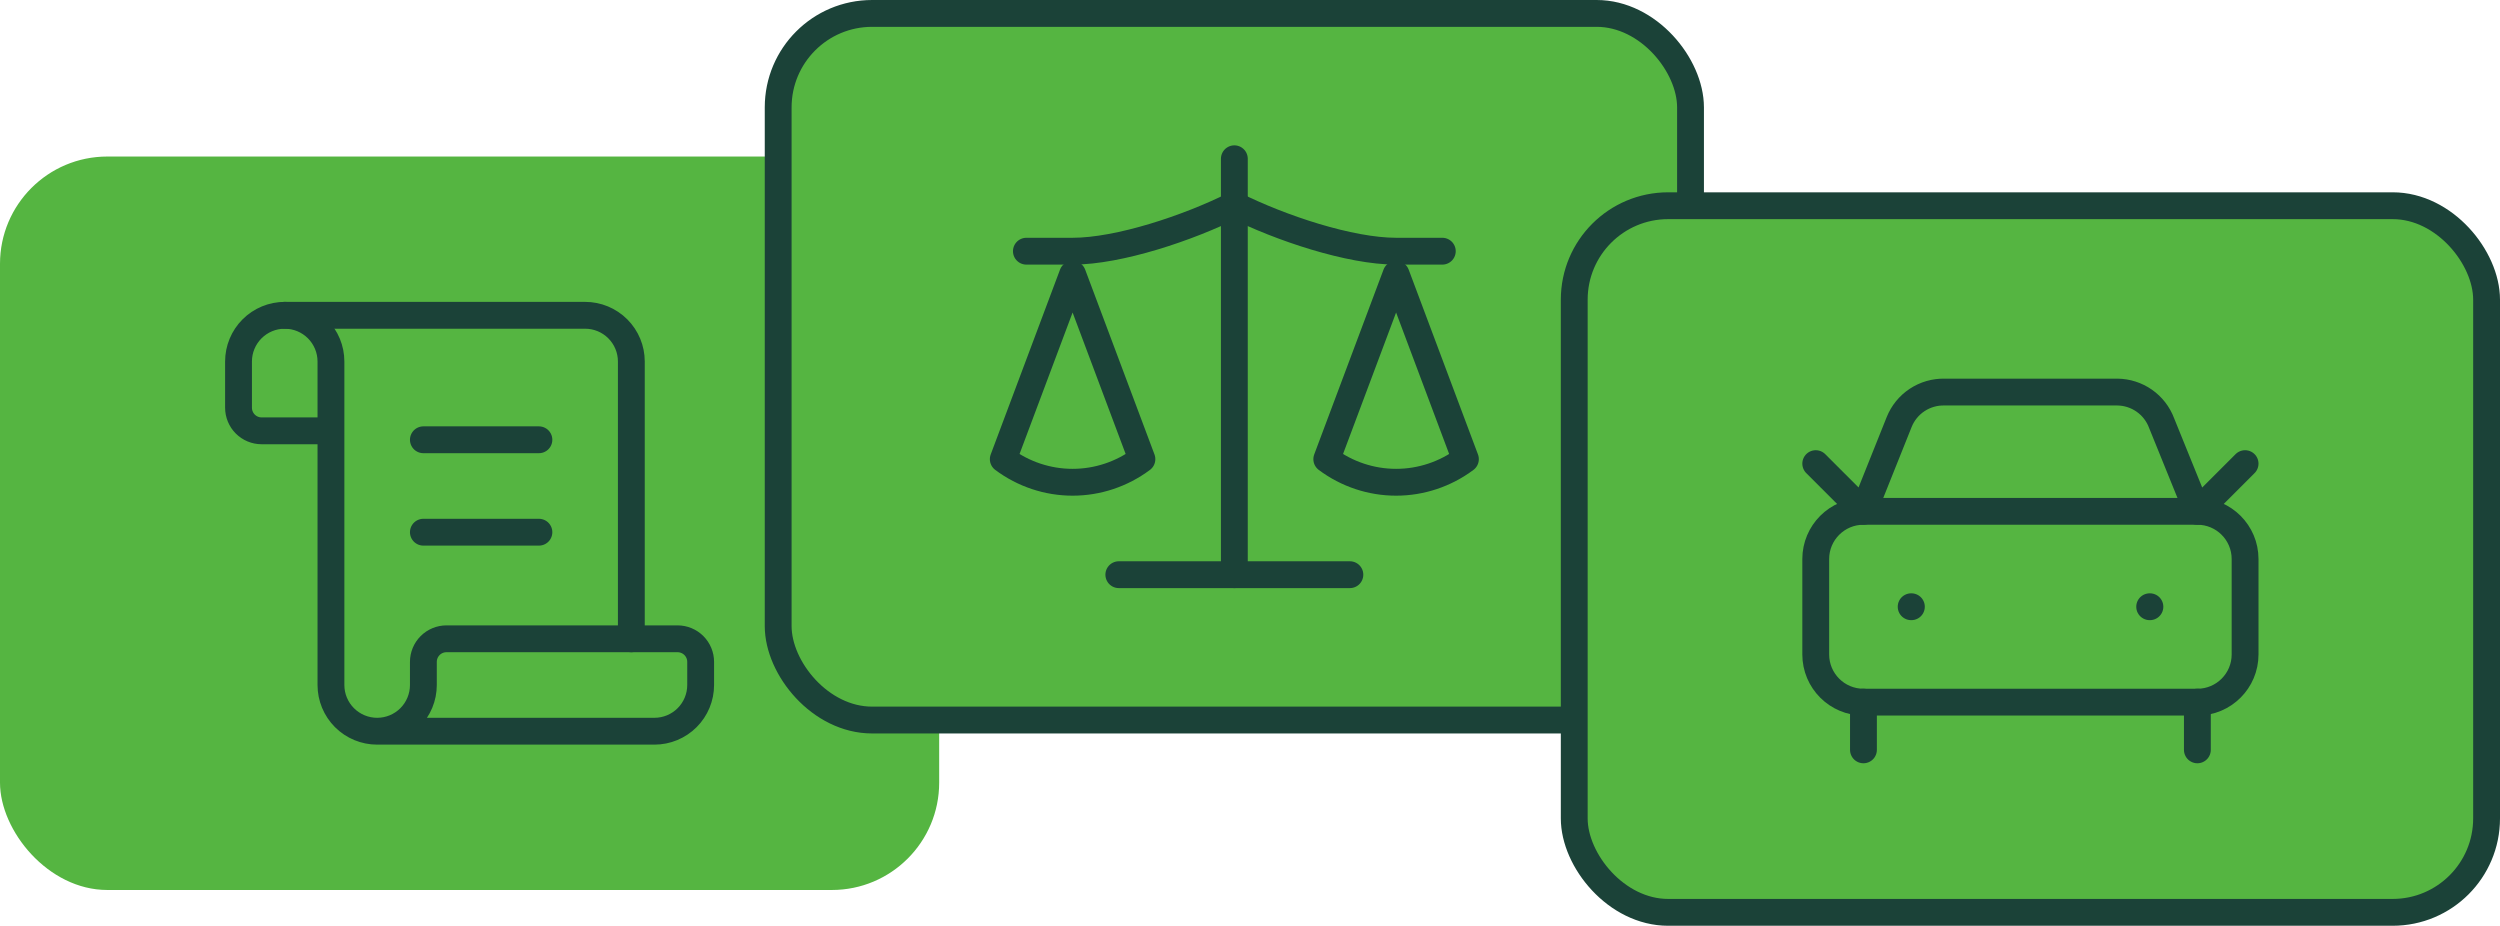
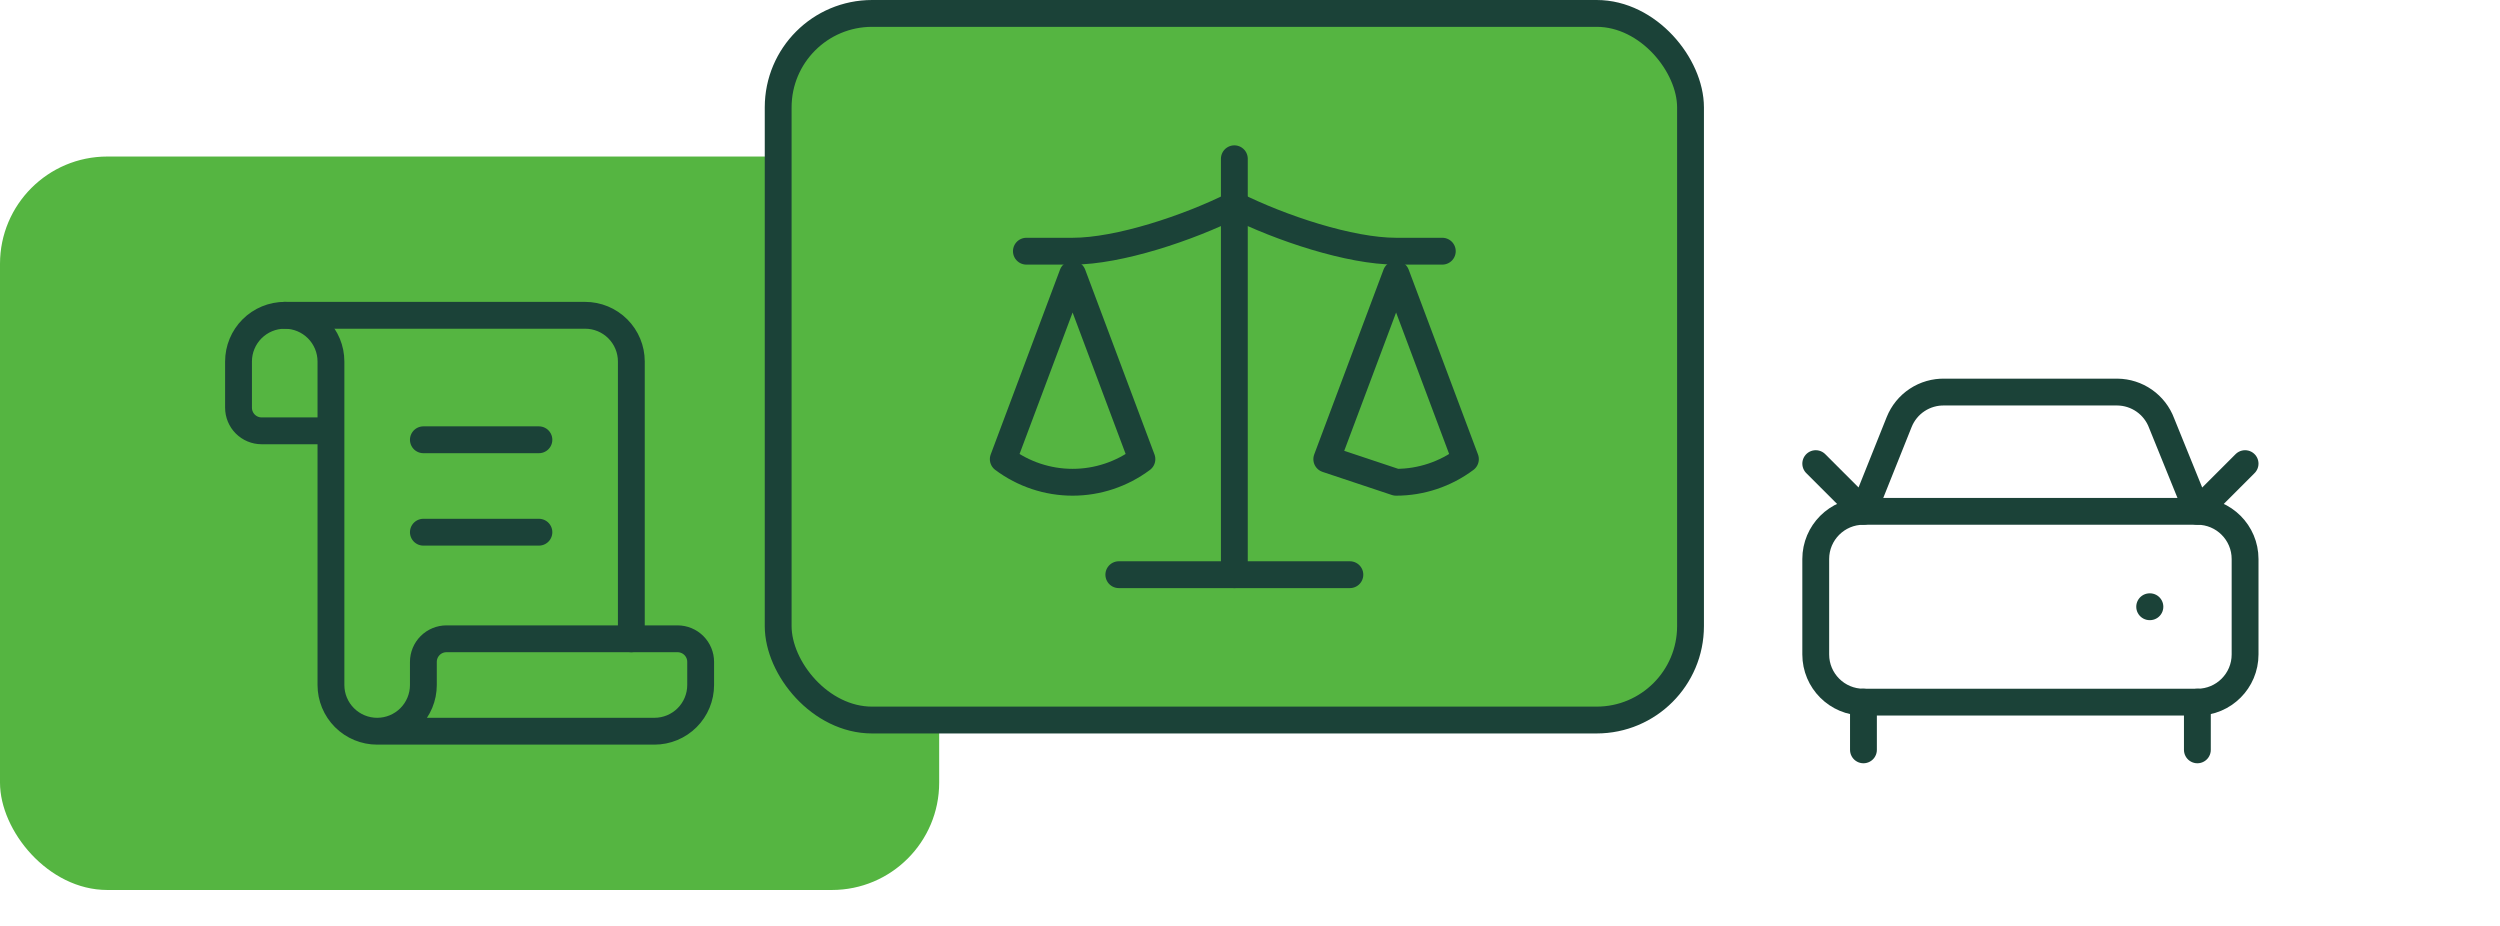
<svg xmlns="http://www.w3.org/2000/svg" width="559" height="207" viewBox="0 0 559 207" fill="none">
  <rect y="35" width="210" height="164" rx="24" fill="#55B541" />
  <path d="M120.5 119H94.667" stroke="#1B4238" stroke-width="6" stroke-linecap="round" stroke-linejoin="round" />
  <path d="M120.5 98.333H94.667" stroke="#1B4238" stroke-width="6" stroke-linecap="round" stroke-linejoin="round" />
  <path d="M141.167 142.833V80.833C141.167 78.093 140.078 75.464 138.14 73.527C136.202 71.589 133.574 70.5 130.833 70.5H63.667" stroke="#1B4238" stroke-width="6" stroke-linecap="round" stroke-linejoin="round" />
  <path d="M84.333 163.5H146.333C149.074 163.5 151.702 162.411 153.64 160.473C155.578 158.536 156.667 155.907 156.667 153.167V148C156.667 146.63 156.122 145.316 155.153 144.347C154.184 143.378 152.87 142.833 151.5 142.833H99.833C98.463 142.833 97.149 143.378 96.18 144.347C95.211 145.316 94.667 146.63 94.667 148V153.167C94.667 155.907 93.578 158.536 91.64 160.473C89.702 162.411 87.074 163.5 84.333 163.5ZM84.333 163.5C81.593 163.5 78.964 162.411 77.027 160.473C75.089 158.536 74 155.907 74 153.167V80.833C74 78.093 72.911 75.464 70.973 73.527C69.036 71.589 66.407 70.5 63.667 70.5C60.926 70.5 58.298 71.589 56.36 73.527C54.422 75.464 53.333 78.093 53.333 80.833V91.167C53.333 92.537 53.878 93.851 54.847 94.82C55.816 95.789 57.13 96.333 58.5 96.333H74" stroke="#1B4238" stroke-width="6" stroke-linecap="round" stroke-linejoin="round" />
  <rect x="174" y="3" width="204" height="158" rx="21" fill="#55B541" stroke="#1B4238" stroke-width="6" />
-   <path d="M296.667 102.667L312.167 61.333L327.667 102.667C323.172 106.025 317.747 107.833 312.167 107.833C306.587 107.833 301.162 106.025 296.667 102.667Z" stroke="#1B4238" stroke-width="6" stroke-linecap="round" stroke-linejoin="round" />
+   <path d="M296.667 102.667L312.167 61.333L327.667 102.667C323.172 106.025 317.747 107.833 312.167 107.833Z" stroke="#1B4238" stroke-width="6" stroke-linecap="round" stroke-linejoin="round" />
  <path d="M224.333 102.667L239.833 61.333L255.333 102.667C250.838 106.025 245.413 107.833 239.833 107.833C234.253 107.833 228.828 106.025 224.333 102.667Z" stroke="#1B4238" stroke-width="6" stroke-linecap="round" stroke-linejoin="round" />
  <path d="M250.167 128.5H301.833" stroke="#1B4238" stroke-width="6" stroke-linecap="round" stroke-linejoin="round" />
  <path d="M276 35.5V128.5" stroke="#1B4238" stroke-width="6" stroke-linecap="round" stroke-linejoin="round" />
  <path d="M229.5 56.167H239.833C250.167 56.167 265.667 51 276 45.833C286.333 51 301.833 56.167 312.167 56.167H322.5" stroke="#1B4238" stroke-width="6" stroke-linecap="round" stroke-linejoin="round" />
-   <rect x="352" y="46" width="204" height="158" rx="21" fill="#55B541" stroke="#1B4238" stroke-width="6" />
  <path d="M502 103.667L491.333 114.333L483.333 94.6C482.579 92.58 481.23 90.837 479.465 89.599C477.7 88.362 475.601 87.688 473.445 87.667H434.8C432.627 87.617 430.49 88.232 428.676 89.43C426.862 90.628 425.458 92.352 424.651 94.371L416.667 114.333L406 103.667" stroke="#1B4238" stroke-width="6" stroke-linecap="round" stroke-linejoin="round" />
-   <path d="M427.333 135.667H427.386" stroke="#1B4238" stroke-width="6" stroke-linecap="round" stroke-linejoin="round" />
  <path d="M480.667 135.667H480.72" stroke="#1B4238" stroke-width="6" stroke-linecap="round" stroke-linejoin="round" />
  <path d="M491.333 114.333H416.667C410.776 114.333 406 119.109 406 125V146.333C406 152.224 410.776 157 416.667 157H491.333C497.224 157 502 152.224 502 146.333V125C502 119.109 497.224 114.333 491.333 114.333Z" stroke="#1B4238" stroke-width="6" stroke-linecap="round" stroke-linejoin="round" />
  <path d="M416.667 157V167.667" stroke="#1B4238" stroke-width="6" stroke-linecap="round" stroke-linejoin="round" />
  <path d="M491.333 157V167.667" stroke="#1B4238" stroke-width="6" stroke-linecap="round" stroke-linejoin="round" />
</svg>